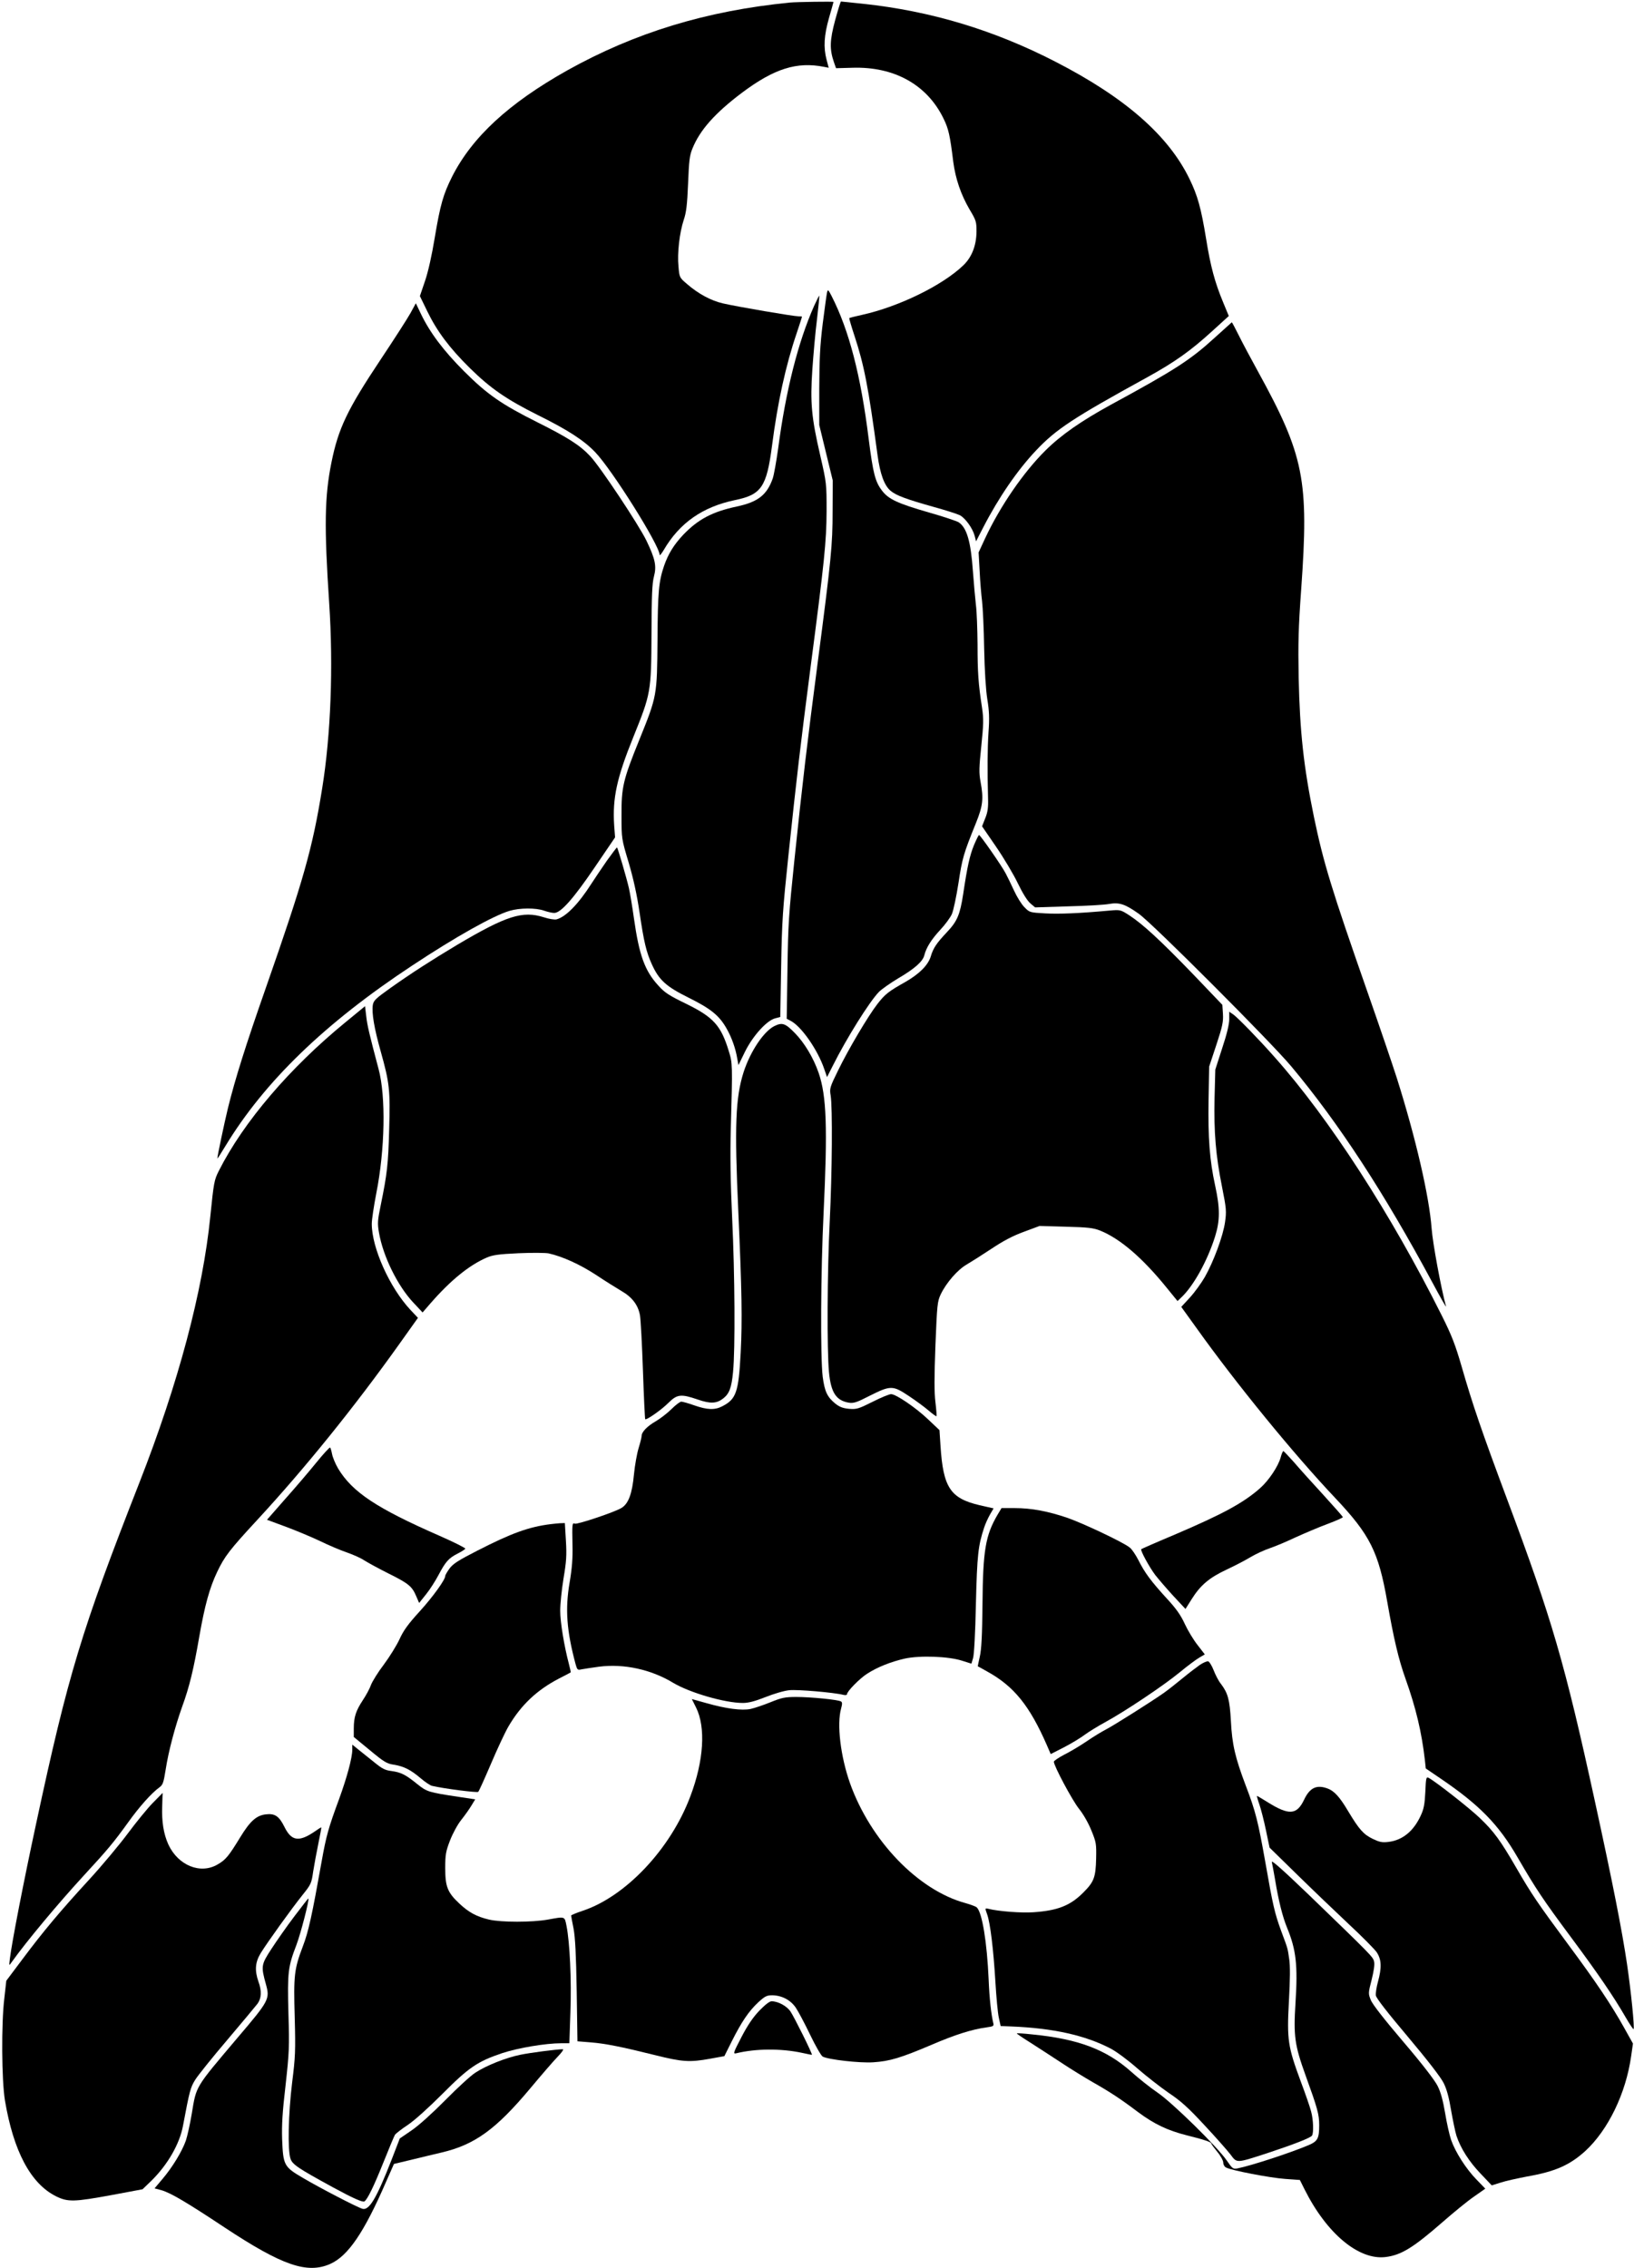
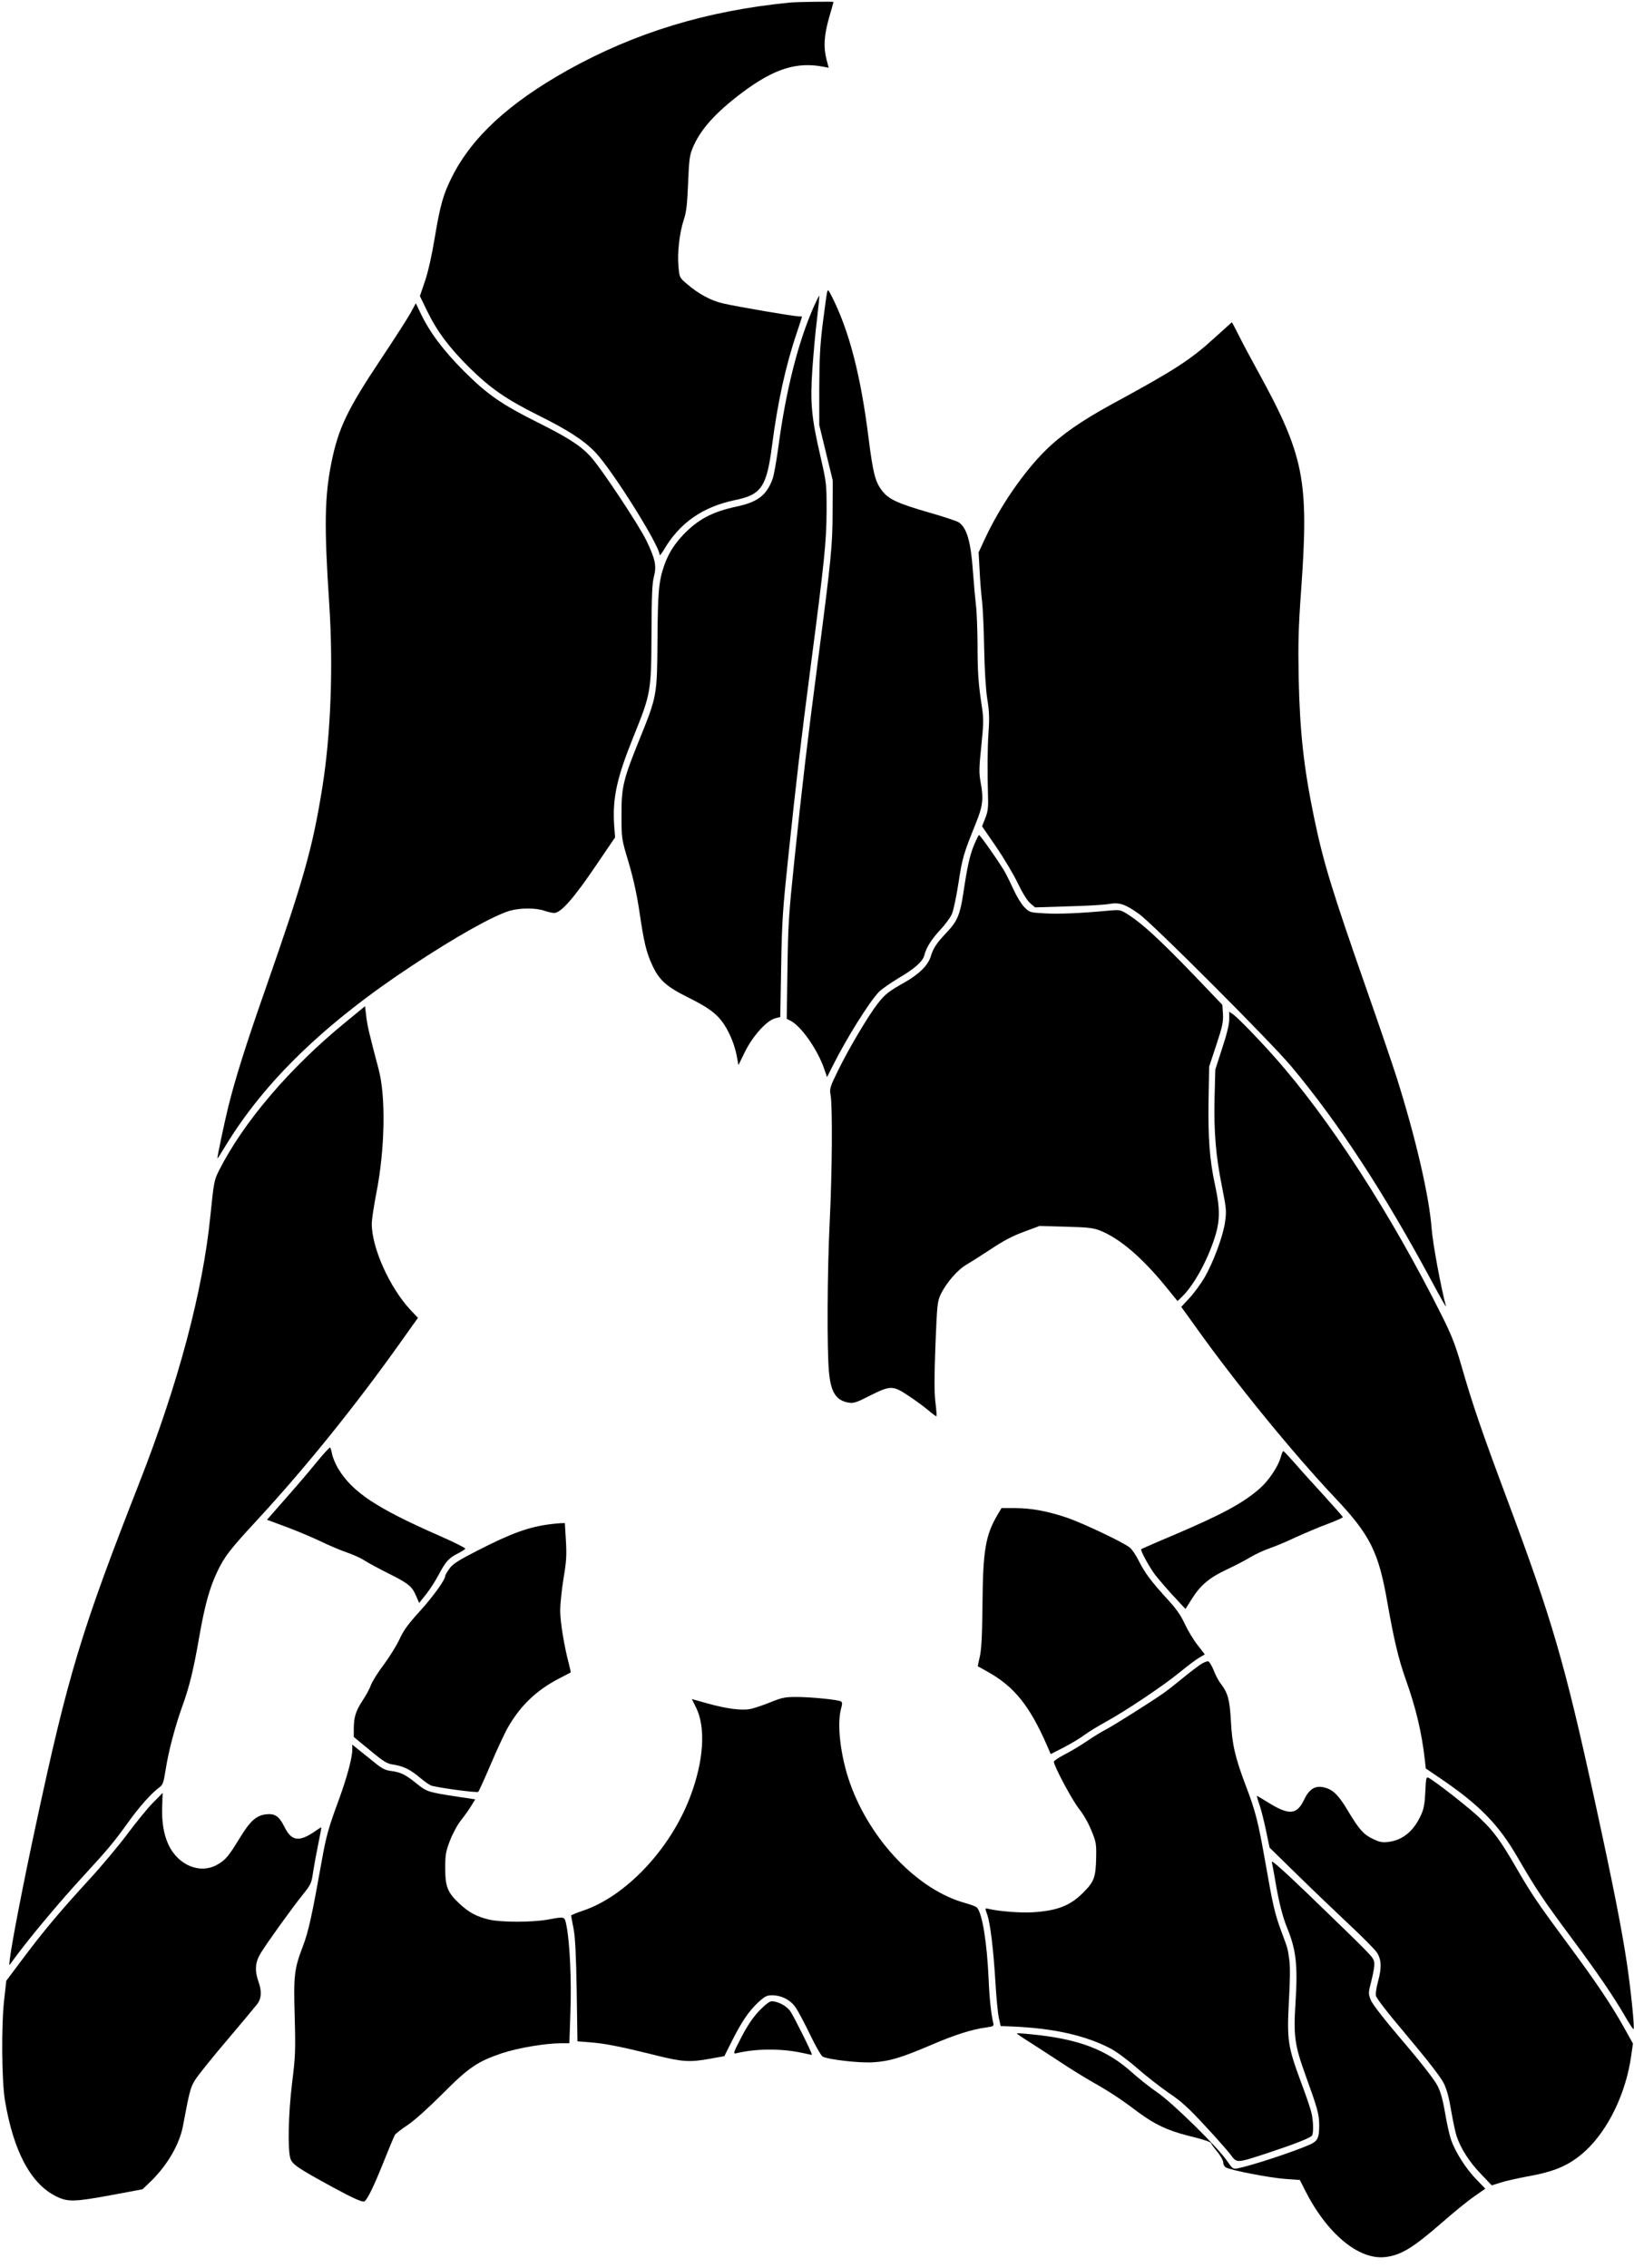
<svg xmlns="http://www.w3.org/2000/svg" version="1.0" width="1090pt" height="1513pt" viewBox="0 0 1090 1513" preserveAspectRatio="xMidYMid meet">
  <g transform="translate(0,1513) scale(0.1,-0.1)" fill="#000000" stroke="none">
    <path d="M5270 15113 c-559 -55 -1035 -201 -1485 -452 -390 -219 -636 -445 -770 -711 -58 -116 -78 -185 -115 -406 -19 -116 -44 -228 -65 -289 l-34 -100 49 -101 c65 -134 149 -246 284 -379 138 -136 244 -209 456 -315 200 -99 307 -169 381 -247 113 -118 429 -622 429 -684 0 -8 12 6 27 31 106 182 260 289 476 334 176 36 211 87 247 363 37 287 91 535 165 752 19 58 35 106 35 108 0 2 -11 3 -25 3 -32 0 -407 64 -502 86 -79 18 -164 63 -242 131 -48 41 -49 43 -55 115 -9 89 7 226 35 311 17 49 23 100 29 242 6 151 10 189 29 234 50 124 151 237 330 372 216 162 367 209 548 173 l31 -6 -14 53 c-22 84 -17 162 16 279 17 58 30 106 30 107 0 4 -248 0 -290 -4z" />
-     <path d="M5571 14995 c-36 -134 -38 -193 -8 -280 l14 -40 109 3 c280 9 500 -114 609 -341 32 -66 42 -107 64 -287 15 -113 51 -218 108 -316 45 -75 47 -83 47 -149 -1 -94 -32 -172 -89 -226 -140 -134 -430 -275 -673 -329 -46 -10 -85 -20 -87 -22 -1 -2 14 -55 35 -118 64 -195 92 -336 154 -797 17 -125 45 -202 87 -237 36 -31 107 -57 289 -108 80 -22 157 -47 173 -55 35 -18 84 -85 98 -135 l10 -39 48 93 c102 198 228 382 353 514 133 141 249 217 735 484 187 103 292 177 438 310 l112 102 -38 92 c-55 132 -84 240 -113 421 -34 208 -57 290 -111 401 -140 289 -428 542 -890 780 -412 213 -836 341 -1290 389 -77 8 -142 15 -145 15 -3 0 -20 -56 -39 -125z" />
    <path d="M5517 13179 c-3 -13 -16 -107 -29 -209 -18 -146 -22 -236 -23 -430 l0 -245 45 -185 45 -185 -1 -205 c0 -227 -9 -319 -100 -1015 -68 -518 -102 -807 -155 -1315 -37 -355 -42 -428 -46 -725 l-5 -331 27 -14 c72 -38 181 -195 224 -323 l18 -52 38 75 c92 184 243 425 307 492 18 19 77 60 130 92 108 63 164 112 174 154 13 51 46 104 106 169 33 35 68 83 78 106 10 23 30 117 44 208 25 164 33 193 116 398 47 116 52 164 31 276 -11 60 -10 94 5 238 15 146 16 180 5 255 -25 163 -30 237 -30 422 -1 102 -5 221 -11 265 -5 44 -14 145 -20 225 -14 199 -41 290 -95 326 -13 8 -102 38 -197 65 -209 60 -272 89 -315 147 -45 59 -59 115 -88 342 -53 427 -131 726 -247 954 -23 45 -26 47 -31 25z" />
    <path d="M5431 13090 c-107 -241 -189 -564 -240 -951 -12 -86 -28 -176 -36 -200 -39 -111 -99 -158 -241 -188 -163 -35 -257 -85 -356 -188 -63 -67 -100 -127 -128 -207 -36 -106 -42 -174 -44 -496 -3 -372 -3 -372 -120 -662 -110 -271 -121 -319 -120 -508 0 -155 0 -155 48 -315 32 -109 55 -215 72 -330 29 -197 45 -266 83 -349 48 -105 95 -147 246 -222 147 -73 204 -119 253 -207 33 -58 59 -131 70 -198 l8 -44 44 90 c52 105 145 208 201 222 l34 9 6 340 c5 302 11 382 48 734 56 531 82 750 146 1243 95 725 108 854 109 1057 0 183 0 187 -42 370 -59 256 -68 352 -53 575 7 99 20 250 31 335 10 85 17 156 15 158 -1 1 -16 -29 -34 -68z" />
    <path d="M2738 13041 c-20 -36 -110 -176 -200 -311 -221 -332 -281 -457 -327 -685 -46 -228 -49 -426 -15 -940 28 -420 11 -877 -47 -1235 -64 -398 -124 -610 -375 -1328 -135 -385 -205 -608 -253 -802 -26 -108 -71 -321 -71 -338 0 -3 24 34 53 82 261 431 664 821 1248 1206 287 190 540 332 648 364 68 20 175 21 231 1 23 -8 53 -15 67 -15 44 0 128 95 270 304 l136 200 -6 80 c-12 180 17 316 128 590 117 290 119 300 121 686 1 256 4 337 16 383 19 71 9 118 -50 241 -51 105 -309 494 -375 563 -68 73 -150 125 -352 226 -240 120 -335 186 -490 341 -137 137 -229 260 -288 384 l-33 69 -36 -66z" />
    <path d="M8105 12879 c-164 -150 -266 -216 -695 -449 -197 -108 -331 -201 -435 -304 -146 -144 -303 -372 -403 -586 l-44 -95 7 -125 c3 -69 11 -159 16 -200 5 -41 12 -183 14 -314 3 -149 11 -277 21 -340 13 -79 15 -127 8 -221 -7 -112 -8 -247 -3 -440 2 -62 -2 -92 -19 -134 l-21 -53 94 -137 c52 -76 117 -185 145 -244 32 -66 63 -116 83 -133 l32 -27 220 7 c121 3 244 10 274 16 68 12 107 -1 198 -66 89 -62 887 -861 1018 -1019 316 -378 618 -841 940 -1440 53 -99 94 -171 91 -160 -33 121 -89 423 -96 520 -16 215 -106 604 -231 1000 -28 88 -116 347 -196 575 -242 692 -294 863 -358 1170 -69 336 -94 567 -102 930 -4 228 -2 329 17 590 52 729 20 891 -290 1455 -45 82 -102 188 -126 237 -24 48 -45 88 -47 88 -1 -1 -51 -46 -112 -101z" />
    <path d="M6497 9492 c-28 -69 -44 -139 -72 -327 -21 -136 -39 -180 -108 -253 -70 -74 -92 -107 -108 -162 -18 -58 -75 -116 -169 -170 -114 -64 -136 -82 -186 -146 -63 -81 -195 -304 -264 -446 -54 -110 -57 -120 -49 -165 13 -78 10 -515 -6 -838 -17 -343 -19 -863 -5 -1009 13 -136 48 -189 133 -203 31 -5 53 2 140 47 138 69 153 69 259 -2 46 -30 105 -74 132 -97 27 -23 50 -40 53 -38 2 3 -1 44 -7 93 -8 65 -8 166 0 379 11 272 13 293 35 340 37 78 114 166 174 200 29 17 103 64 165 105 78 52 142 86 216 113 l105 39 175 -5 c149 -4 183 -8 229 -26 133 -54 282 -181 446 -384 l70 -86 23 22 c82 76 175 243 227 407 34 109 34 189 1 341 -37 169 -48 318 -44 571 l4 223 48 145 c41 124 47 154 44 206 l-4 61 -194 203 c-217 225 -335 334 -425 393 -59 38 -61 39 -131 33 -208 -19 -338 -24 -432 -19 -103 6 -104 6 -139 42 -19 19 -50 69 -69 111 -19 41 -44 93 -56 115 -26 50 -169 255 -177 255 -3 0 -18 -30 -34 -68z" />
-     <path d="M4048 9388 c-35 -51 -82 -120 -103 -153 -86 -135 -171 -222 -233 -238 -13 -3 -51 3 -84 14 -142 45 -249 11 -577 -183 -172 -103 -306 -189 -447 -289 -98 -70 -112 -83 -117 -113 -8 -53 9 -155 53 -311 58 -207 64 -256 56 -520 -6 -232 -14 -298 -56 -503 -21 -103 -23 -121 -12 -184 27 -158 124 -355 229 -467 l62 -66 52 60 c133 153 258 255 376 306 39 17 79 23 212 29 90 4 181 3 201 -1 94 -21 211 -75 315 -143 60 -40 137 -88 169 -107 72 -41 112 -93 125 -162 5 -29 14 -196 20 -371 6 -176 13 -321 15 -323 8 -8 111 64 157 111 57 56 83 58 194 20 84 -29 125 -27 169 7 41 32 56 71 66 177 15 150 12 650 -6 1027 -11 239 -14 416 -9 595 12 432 12 437 -14 520 -52 170 -102 225 -286 315 -111 54 -141 73 -183 120 -91 99 -128 202 -163 448 -11 78 -26 170 -34 204 -15 65 -73 264 -79 270 -1 2 -32 -39 -68 -89z" />
    <path d="M2306 8312 c-373 -305 -682 -667 -846 -992 -31 -61 -34 -77 -57 -304 -50 -500 -213 -1112 -473 -1776 -388 -990 -475 -1278 -689 -2275 -85 -395 -161 -787 -175 -900 -6 -50 -6 -50 11 -25 99 139 311 393 483 580 156 169 197 218 293 351 77 108 159 199 209 235 24 17 29 31 43 119 19 124 63 288 110 420 48 131 77 251 114 466 37 211 69 327 120 434 49 103 83 147 267 346 317 343 648 753 946 1171 l126 177 -50 53 c-139 149 -258 414 -258 574 0 29 14 120 30 203 58 292 65 647 15 831 -62 234 -75 289 -82 351 l-8 67 -129 -106z" />
    <path d="M8200 8331 c0 -33 -16 -100 -47 -193 l-46 -143 -5 -190 c-5 -228 8 -384 50 -593 29 -145 30 -163 20 -234 -13 -93 -77 -265 -135 -367 -23 -40 -68 -102 -99 -136 l-58 -63 103 -143 c261 -366 646 -838 926 -1134 230 -244 287 -357 345 -690 44 -250 75 -382 122 -514 69 -193 108 -357 129 -542 l6 -56 97 -66 c261 -177 389 -308 516 -528 122 -210 167 -278 361 -539 173 -233 278 -386 360 -528 26 -45 50 -80 52 -78 8 8 -17 253 -43 431 -34 229 -95 540 -215 1090 -201 922 -286 1213 -584 2010 -171 458 -230 630 -305 890 -42 145 -66 207 -132 339 -339 678 -751 1315 -1117 1726 -106 120 -241 258 -273 282 l-28 19 0 -50z" />
-     <path d="M5165 8285 c-71 -36 -159 -168 -204 -305 -55 -172 -62 -360 -36 -930 24 -536 27 -726 16 -942 -14 -267 -30 -311 -123 -359 -50 -26 -100 -24 -186 6 -39 14 -79 25 -87 25 -9 0 -38 -22 -65 -49 -27 -27 -74 -63 -104 -81 -58 -33 -96 -72 -96 -99 0 -9 -9 -45 -20 -81 -11 -36 -25 -114 -31 -175 -12 -130 -37 -196 -83 -224 -45 -28 -294 -111 -311 -105 -18 7 -19 3 -16 -146 2 -83 -3 -151 -19 -245 -31 -179 -20 -323 39 -544 11 -40 14 -43 39 -37 15 3 68 11 119 18 164 21 346 -18 494 -108 111 -66 344 -134 464 -134 38 0 80 11 151 39 55 22 126 43 159 46 54 6 298 -15 361 -31 13 -3 24 -2 24 4 0 19 85 106 136 138 67 43 157 79 250 100 101 22 291 15 381 -14 l63 -20 11 37 c7 21 15 167 19 361 8 328 15 389 55 510 8 25 26 64 39 87 l24 41 -93 21 c-195 46 -243 117 -261 394 l-7 107 -75 71 c-83 79 -215 169 -248 169 -12 0 -68 -23 -123 -51 -94 -47 -107 -51 -157 -47 -41 4 -63 12 -92 35 -54 44 -71 81 -84 179 -16 130 -13 708 6 1093 27 569 20 779 -33 934 -35 101 -94 199 -157 264 -66 68 -86 74 -139 48z" />
    <path d="M2108 5371 c-47 -58 -140 -167 -207 -242 l-120 -137 127 -47 c70 -26 172 -69 227 -95 55 -27 135 -61 179 -76 43 -15 94 -38 113 -51 20 -13 92 -53 162 -88 137 -68 160 -87 188 -154 l19 -44 47 59 c26 32 63 91 83 129 46 87 67 111 126 141 26 13 49 28 52 33 3 4 -74 43 -172 86 -420 184 -581 291 -676 448 -19 32 -37 76 -41 98 -4 21 -10 41 -13 43 -4 2 -46 -44 -94 -103z" />
    <path d="M8543 5408 c-16 -59 -80 -155 -137 -205 -111 -98 -247 -172 -565 -308 -124 -52 -226 -97 -228 -99 -8 -7 54 -120 93 -172 22 -28 76 -91 120 -139 l82 -88 41 65 c59 94 117 143 234 198 56 26 128 64 161 84 32 19 88 45 123 57 36 12 115 45 176 74 62 28 158 69 215 90 56 21 101 41 100 45 -2 5 -62 73 -134 152 -72 78 -160 176 -194 216 -35 39 -66 72 -69 72 -4 0 -12 -19 -18 -42z" />
    <path d="M6654 5025 c-80 -137 -97 -237 -100 -591 -2 -213 -7 -308 -18 -355 -8 -35 -14 -64 -13 -65 1 0 29 -15 62 -34 178 -98 283 -227 399 -493 l25 -58 90 46 c50 26 111 63 137 83 26 19 87 57 135 83 131 71 391 245 498 333 52 43 111 87 132 99 l36 21 -48 62 c-27 34 -65 97 -85 140 -26 57 -56 101 -118 168 -108 118 -150 175 -191 257 -19 37 -45 76 -59 86 -43 35 -308 160 -413 197 -131 45 -243 66 -354 66 l-88 0 -27 -45z" />
    <path d="M3675 4963 c-147 -18 -262 -60 -489 -176 -129 -66 -165 -89 -188 -121 -15 -21 -28 -43 -28 -49 0 -25 -82 -139 -172 -238 -76 -83 -108 -128 -133 -184 -19 -41 -66 -117 -104 -168 -39 -51 -77 -113 -86 -136 -8 -24 -33 -70 -55 -103 -46 -70 -60 -112 -60 -189 l0 -56 107 -88 c95 -79 113 -90 161 -97 67 -11 112 -34 179 -91 28 -24 62 -47 75 -50 75 -18 302 -47 308 -40 5 4 43 89 85 187 42 99 94 210 116 248 84 144 190 244 338 321 42 21 77 40 78 41 1 1 -4 26 -12 56 -31 117 -58 279 -58 355 0 44 10 141 22 215 19 113 22 154 16 253 l-7 117 -32 -1 c-17 -1 -44 -4 -61 -6z" />
    <path d="M8004 4024 c-21 -15 -73 -54 -114 -88 -41 -34 -97 -78 -125 -98 -79 -56 -334 -217 -386 -244 -26 -13 -85 -49 -129 -79 -45 -31 -113 -71 -151 -90 -38 -20 -69 -41 -69 -47 0 -28 123 -258 167 -313 29 -36 63 -95 83 -145 33 -80 34 -91 32 -188 -3 -125 -14 -155 -85 -226 -87 -88 -172 -121 -332 -132 -79 -6 -237 6 -302 23 -23 5 -23 5 -8 -37 21 -59 42 -234 55 -450 6 -102 16 -210 23 -240 l12 -55 70 -3 c280 -11 495 -59 665 -148 36 -19 115 -77 175 -130 61 -53 156 -127 211 -165 81 -54 131 -99 239 -216 76 -81 154 -170 174 -196 43 -58 36 -58 251 12 175 58 282 100 292 115 12 18 9 107 -6 161 -7 28 -38 118 -69 200 -86 233 -93 277 -79 535 8 146 9 236 2 281 -11 75 -7 63 -54 189 -43 118 -55 170 -105 456 -49 276 -65 340 -131 513 -71 188 -91 274 -99 431 -8 143 -20 186 -67 248 -15 18 -36 59 -48 90 -12 31 -29 58 -37 60 -8 1 -33 -9 -55 -24z" />
    <path d="M5140 3775 c-47 -19 -106 -39 -133 -45 -59 -12 -161 1 -295 39 l-97 27 28 -56 c66 -132 52 -356 -38 -593 -131 -350 -430 -667 -717 -763 -43 -14 -78 -29 -78 -32 0 -4 7 -43 16 -87 11 -58 17 -173 21 -416 l5 -336 87 -7 c99 -8 200 -28 430 -85 183 -46 232 -49 369 -24 l94 17 50 100 c65 129 112 199 176 259 45 41 57 47 94 47 63 -1 121 -31 156 -82 17 -25 60 -106 96 -181 36 -75 74 -141 84 -146 38 -20 245 -44 337 -38 111 7 185 30 390 117 158 68 270 103 367 116 44 6 49 9 44 28 -14 58 -26 165 -31 291 -11 249 -43 446 -79 481 -6 6 -40 19 -76 29 -316 86 -633 416 -770 800 -63 179 -89 393 -59 499 8 29 8 41 -1 46 -19 12 -202 30 -298 30 -76 0 -98 -5 -172 -35z" />
    <path d="M2350 3458 c0 -54 -36 -186 -88 -329 -71 -192 -86 -246 -116 -414 -64 -359 -88 -471 -126 -569 -58 -153 -62 -193 -54 -475 6 -222 4 -264 -17 -431 -26 -211 -31 -454 -11 -511 13 -38 52 -64 281 -189 134 -73 199 -102 212 -95 20 13 63 101 127 261 37 93 72 176 77 184 6 8 44 38 85 65 44 29 139 115 230 206 177 178 236 218 400 273 106 35 289 66 394 66 l54 0 7 206 c8 212 -4 467 -26 577 -13 65 -8 63 -124 42 -106 -19 -312 -19 -393 0 -84 20 -135 48 -198 107 -79 74 -94 113 -94 236 0 91 4 112 32 185 18 46 50 106 75 137 24 30 55 74 68 96 l25 41 -113 17 c-199 30 -209 33 -275 86 -78 63 -107 77 -171 86 -42 5 -63 16 -114 58 -35 28 -82 66 -105 84 l-42 34 0 -34z" />
    <path d="M9508 3177 c-4 -82 -10 -114 -30 -157 -48 -105 -122 -166 -217 -177 -42 -5 -59 -1 -105 21 -61 30 -89 61 -164 186 -55 93 -92 133 -135 149 -74 28 -120 6 -158 -75 -49 -102 -101 -105 -246 -14 -35 22 -66 40 -68 40 -2 0 5 -26 16 -57 11 -32 31 -110 44 -173 l24 -115 188 -184 c103 -101 258 -249 343 -329 85 -79 167 -162 183 -184 33 -49 35 -103 9 -198 -10 -36 -16 -77 -14 -91 2 -18 78 -115 213 -275 133 -158 220 -271 239 -309 21 -41 36 -98 50 -183 12 -68 28 -145 36 -170 28 -84 85 -173 161 -252 l74 -78 61 19 c33 11 112 28 174 40 189 33 285 76 389 170 153 141 271 385 306 633 l12 84 -58 104 c-87 156 -190 309 -374 557 -202 273 -245 336 -346 511 -106 183 -149 242 -243 332 -72 69 -292 241 -341 268 -17 9 -19 2 -23 -93z" />
    <path d="M1019 3103 c-37 -38 -111 -129 -166 -203 -55 -74 -170 -212 -256 -306 -195 -212 -308 -347 -447 -533 l-108 -144 -13 -116 c-21 -172 -18 -549 4 -683 57 -338 171 -553 339 -638 80 -40 121 -39 376 8 l203 38 61 59 c107 106 185 242 208 361 45 239 50 258 82 310 18 29 114 149 213 265 99 117 190 226 203 243 26 36 29 85 6 147 -26 75 -22 129 15 190 45 73 206 297 279 388 56 70 60 77 71 156 7 45 23 130 35 189 12 58 21 106 19 106 -3 0 -23 -13 -46 -29 -103 -70 -153 -62 -199 31 -36 73 -64 92 -124 85 -63 -7 -105 -44 -171 -152 -77 -126 -97 -151 -151 -182 -115 -68 -264 -7 -329 133 -32 71 -45 153 -41 256 1 48 3 88 3 88 0 0 -30 -30 -66 -67z" />
    <path d="M8484 2709 c3 -13 13 -67 22 -119 23 -141 50 -247 80 -320 60 -146 72 -248 56 -500 -14 -221 -6 -282 67 -484 80 -221 91 -260 91 -332 0 -89 -10 -107 -69 -133 -120 -51 -382 -137 -477 -156 -28 -5 -33 -2 -70 52 -62 91 -366 389 -464 455 -47 32 -125 94 -174 138 -166 148 -354 219 -661 249 -54 6 -101 9 -102 7 -2 -2 38 -29 89 -61 51 -33 145 -93 208 -135 63 -42 158 -100 210 -130 113 -64 185 -111 300 -198 109 -81 198 -124 330 -157 113 -28 160 -44 160 -54 0 -3 18 -28 40 -55 22 -26 40 -59 40 -72 0 -13 8 -28 19 -33 34 -19 294 -69 394 -76 l98 -7 31 -62 c148 -296 362 -474 541 -452 105 13 185 63 380 233 73 64 166 140 208 169 l77 54 -59 61 c-71 73 -141 184 -169 264 -11 32 -29 112 -40 179 -14 83 -29 140 -50 181 -19 38 -101 145 -229 295 -126 148 -207 251 -217 279 -17 42 -17 46 6 135 15 61 21 102 16 122 -8 31 -18 41 -434 443 -170 163 -251 236 -248 220z" />
-     <path d="M1964 2347 c-51 -67 -119 -165 -153 -217 -69 -106 -71 -115 -37 -237 27 -98 22 -108 -190 -357 -286 -339 -273 -316 -305 -507 -11 -67 -29 -147 -39 -178 -26 -73 -89 -177 -155 -255 l-54 -64 45 -12 c61 -17 171 -82 424 -250 383 -253 549 -310 703 -242 119 53 226 210 372 547 l53 120 113 27 c63 16 155 37 204 49 222 52 363 154 593 429 71 85 152 179 180 208 29 30 45 52 36 52 -39 0 -217 -23 -284 -37 -94 -19 -228 -72 -300 -120 -30 -19 -120 -102 -200 -183 -84 -85 -178 -170 -224 -201 l-79 -54 -56 -145 c-100 -256 -149 -338 -194 -324 -37 11 -285 140 -395 205 -128 75 -133 84 -140 259 -3 95 2 181 23 360 24 218 26 253 19 480 -7 275 -3 309 53 455 28 73 88 304 80 311 -1 1 -43 -53 -93 -119z" />
    <path d="M5065 1717 c-42 -44 -78 -97 -119 -176 -55 -106 -57 -113 -35 -108 131 32 299 33 439 3 36 -8 66 -14 66 -13 5 5 -120 256 -143 289 -25 37 -83 68 -126 68 -14 0 -43 -23 -82 -63z" />
  </g>
</svg>